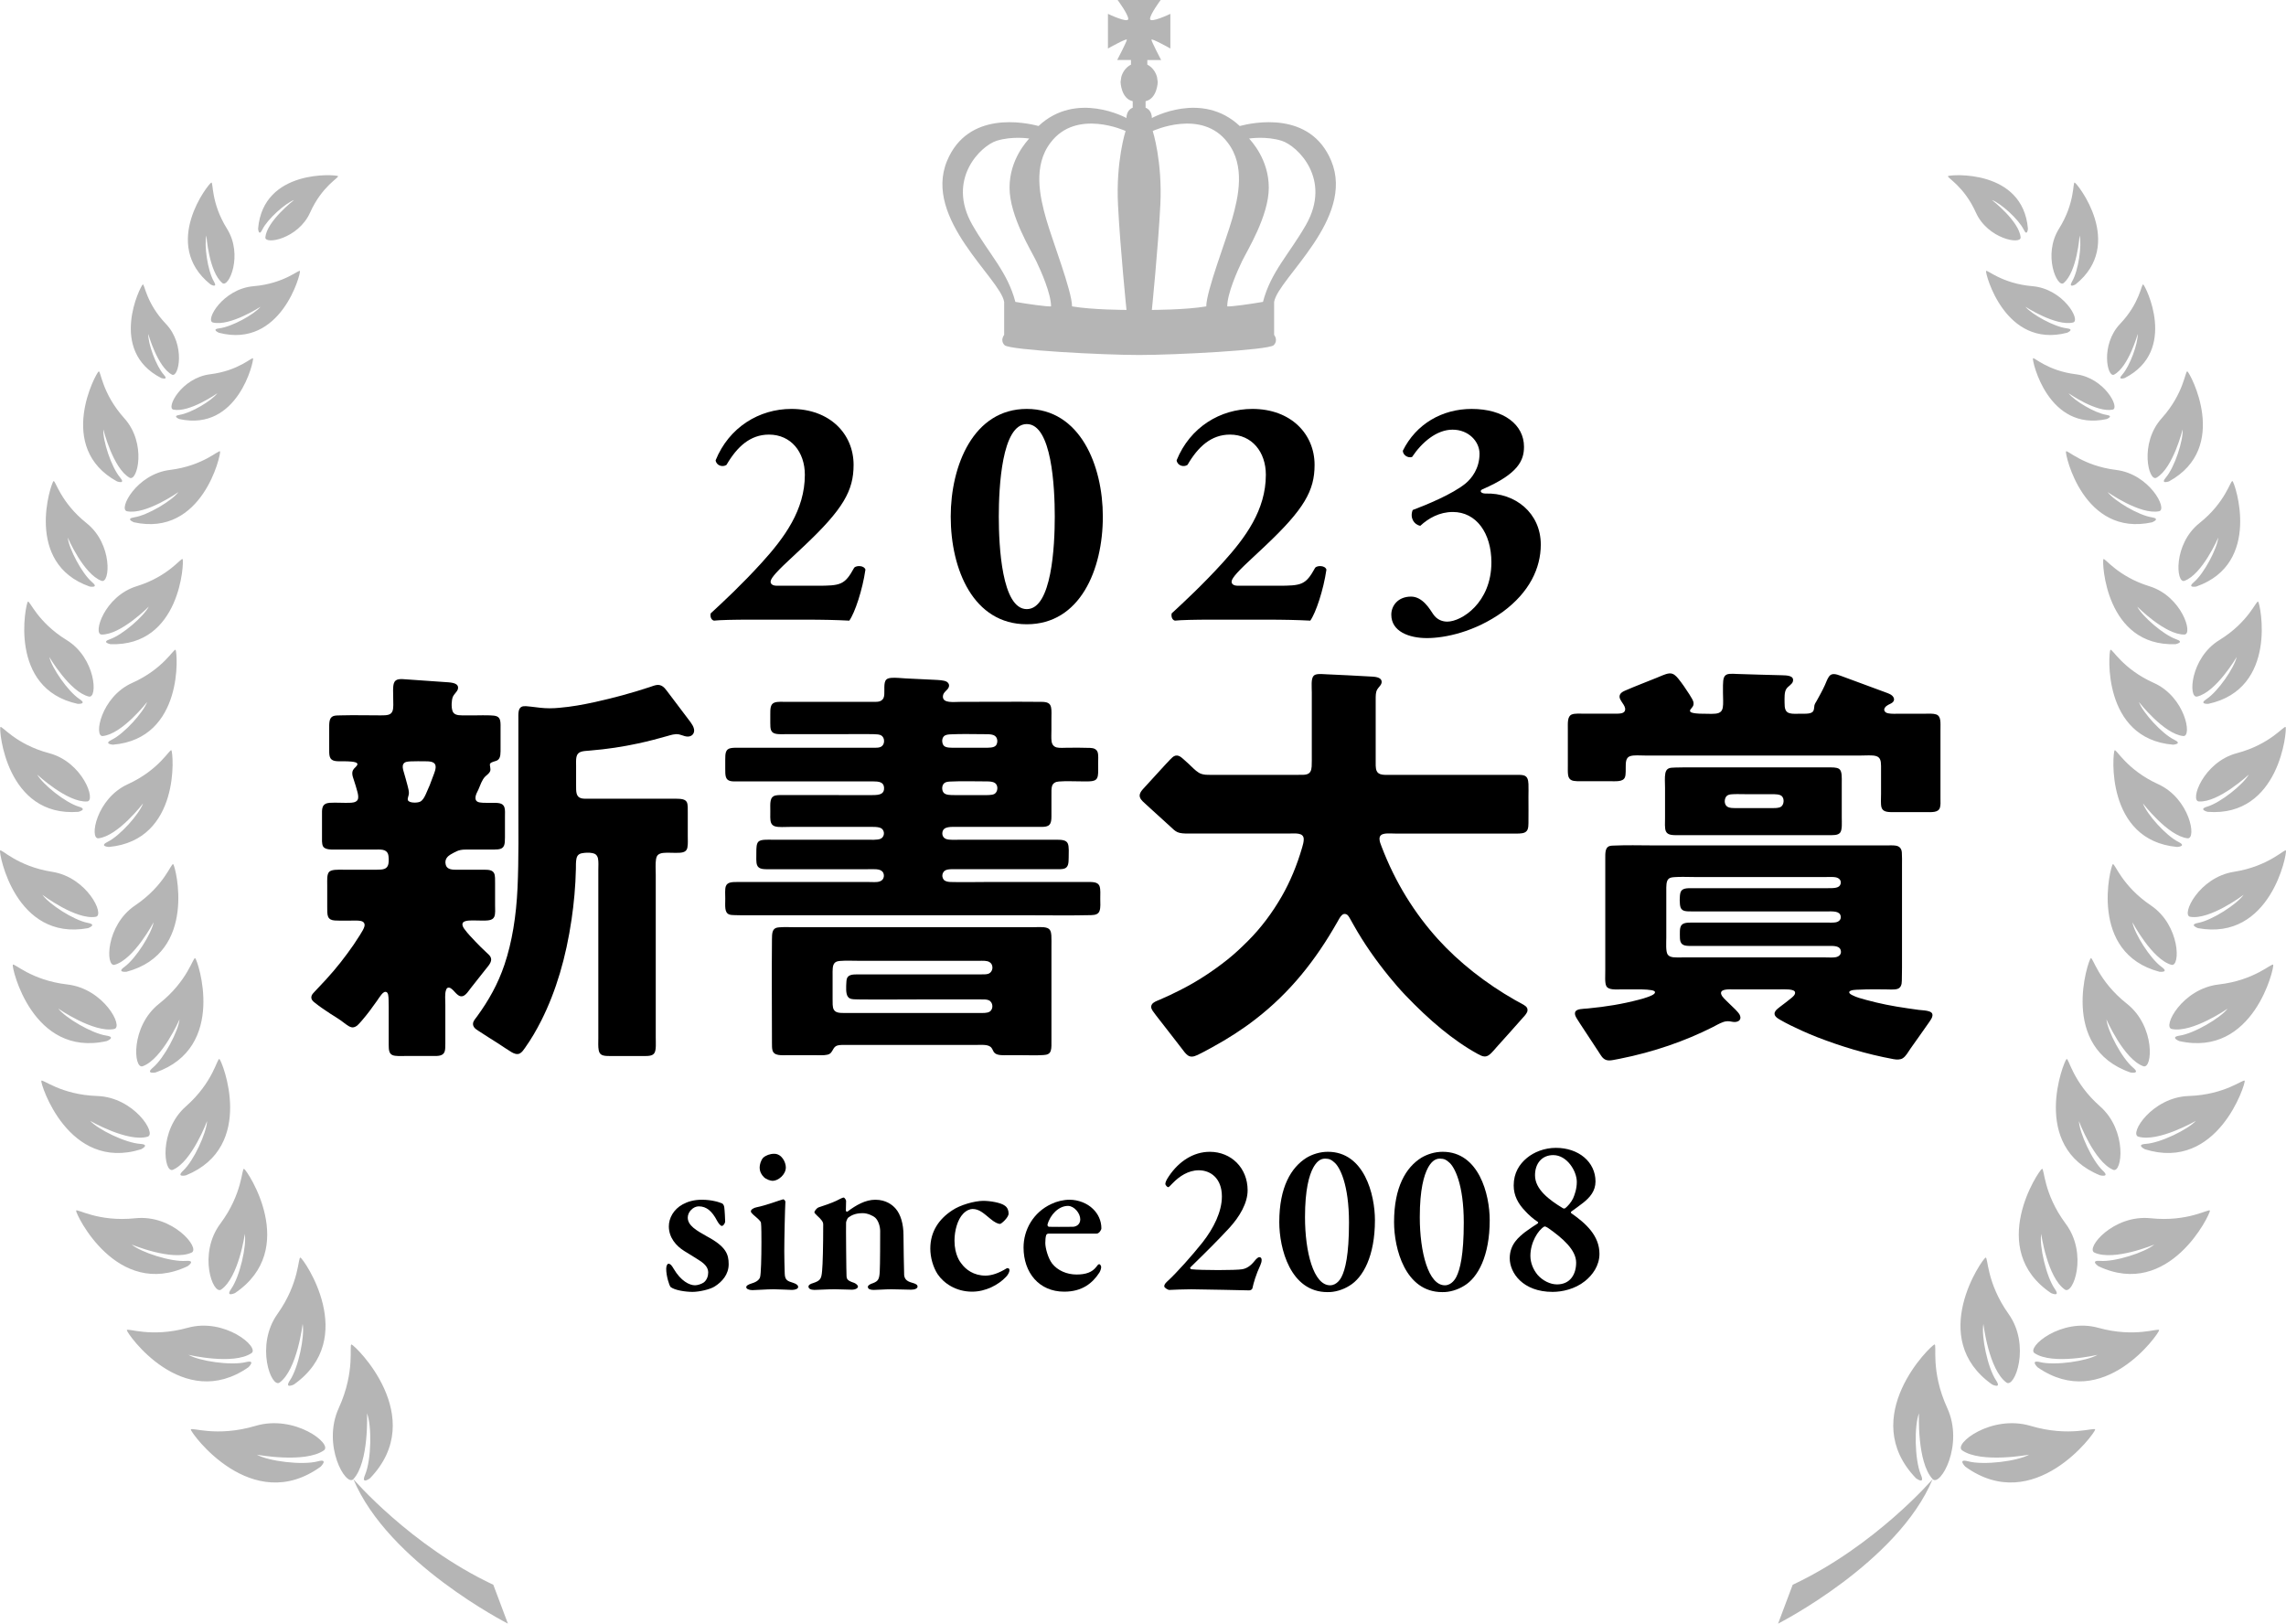
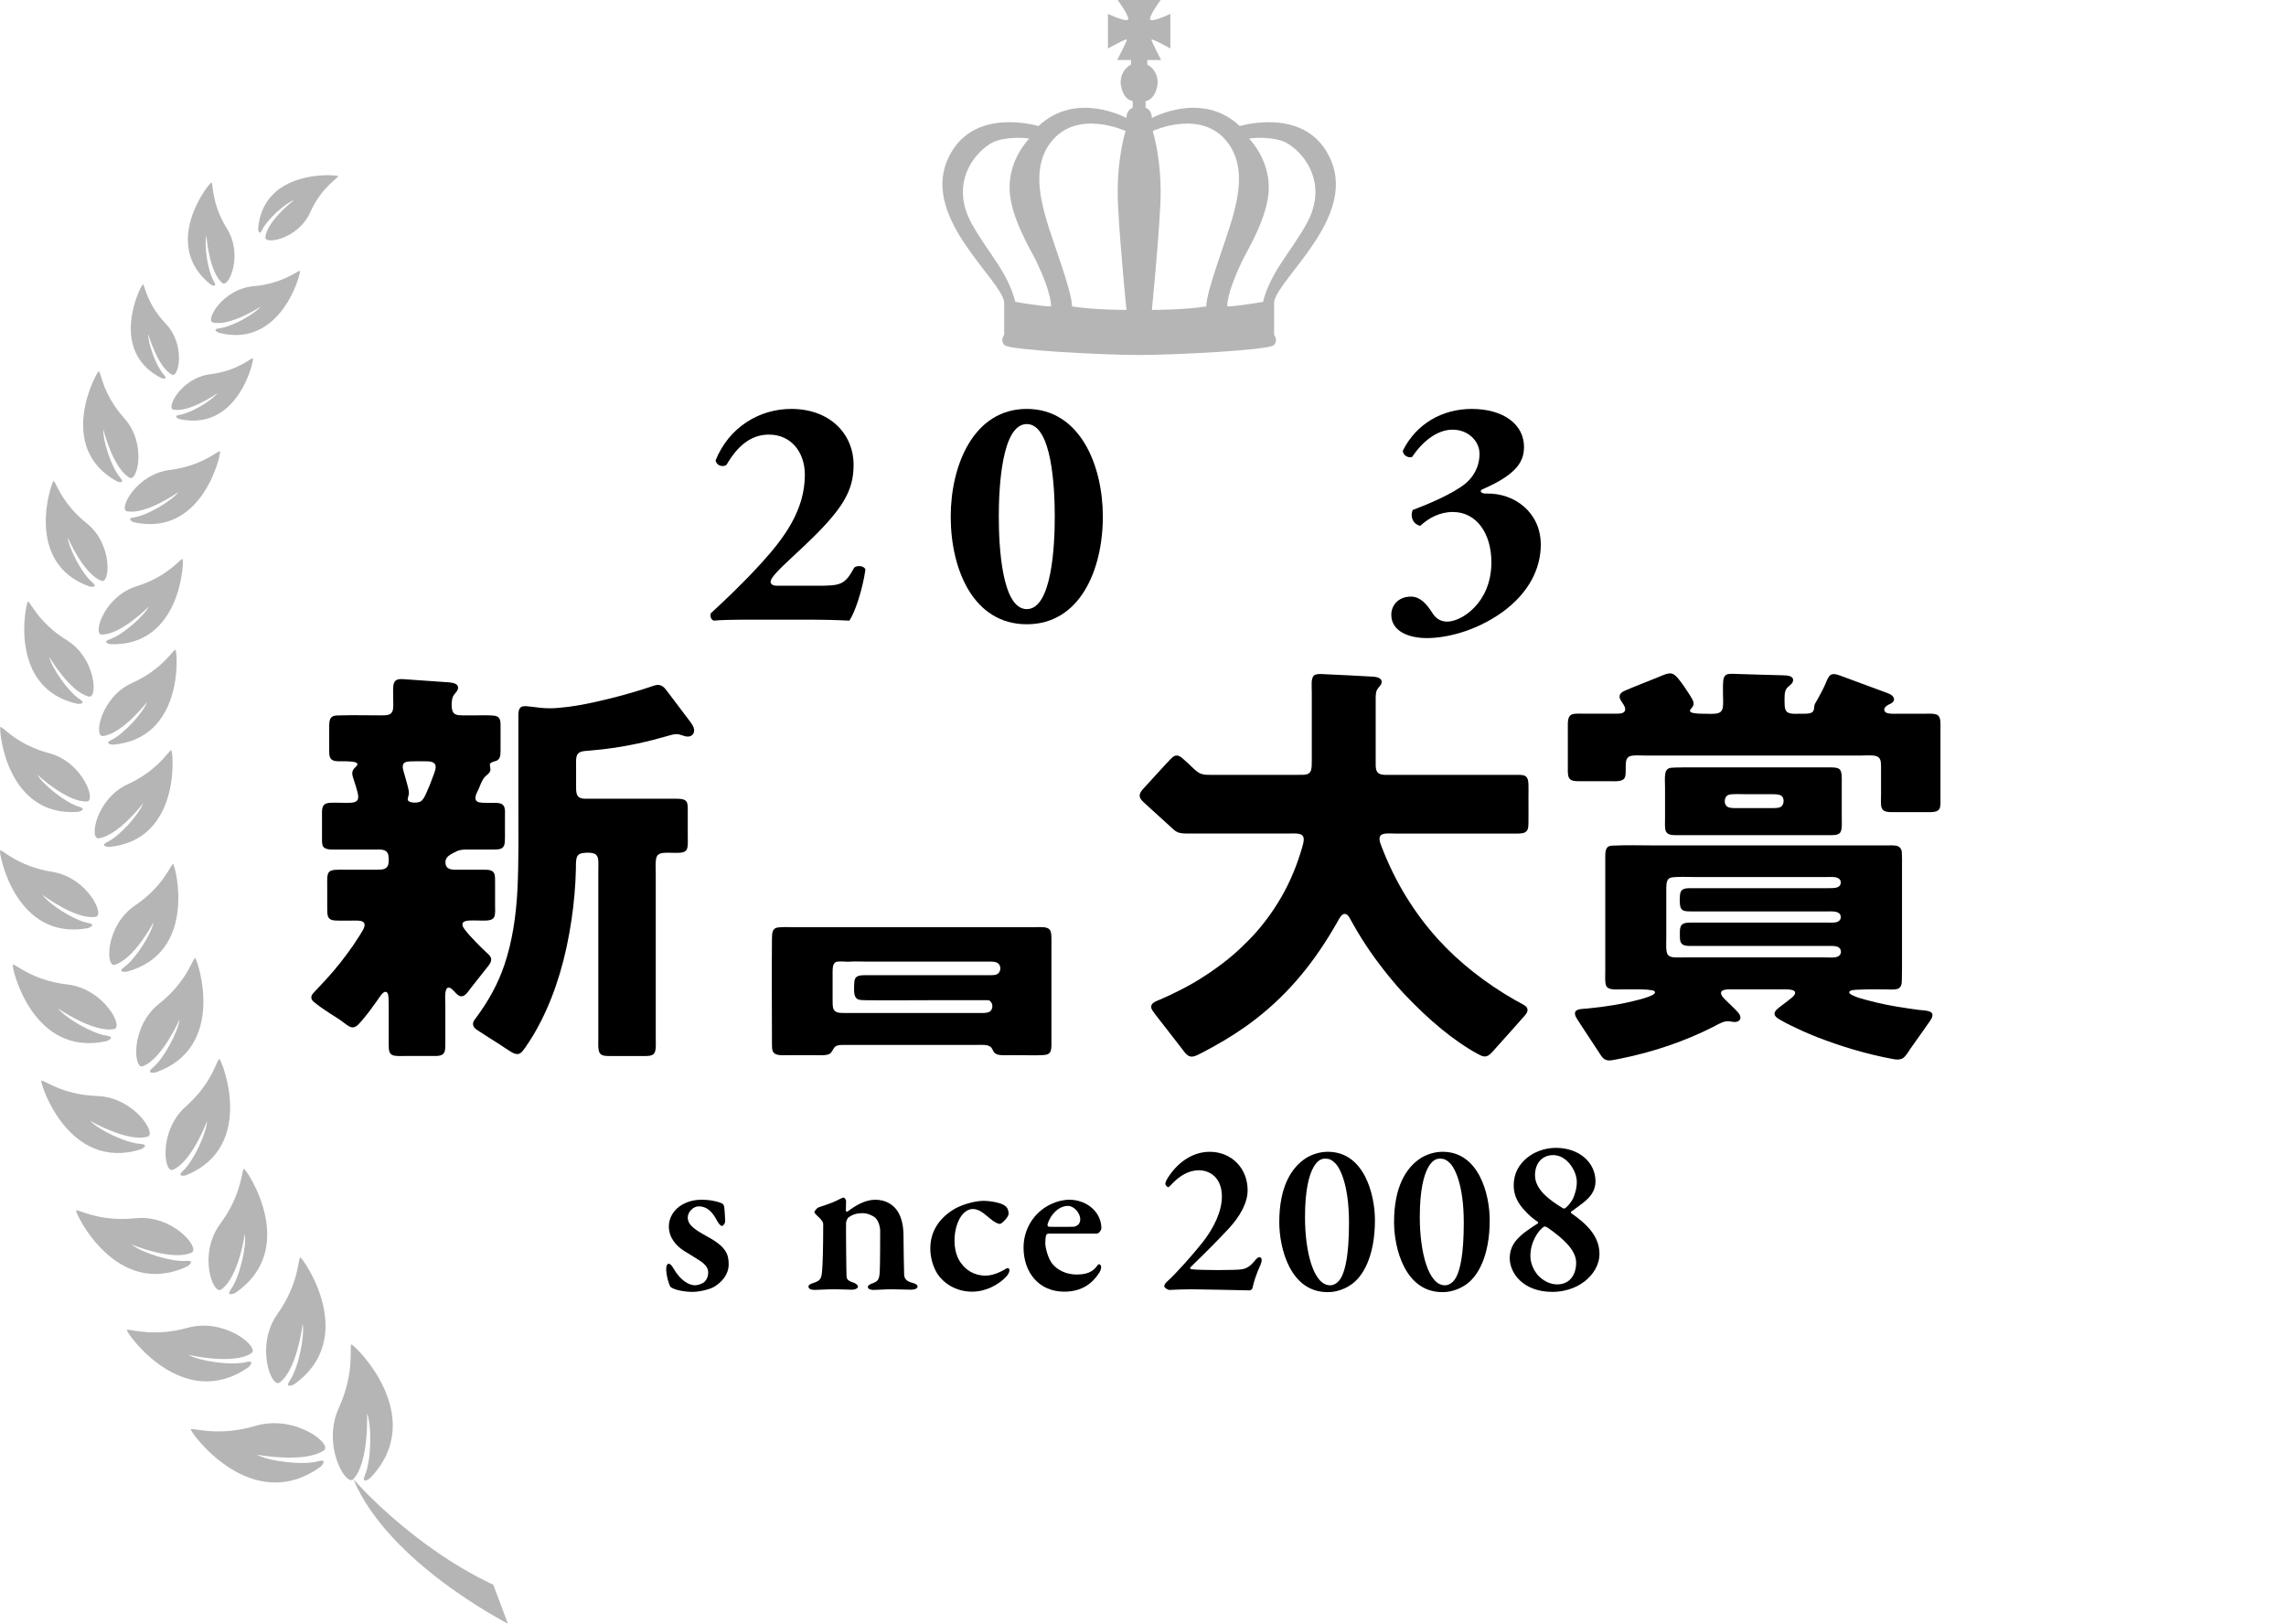
<svg xmlns="http://www.w3.org/2000/svg" version="1.1" id="レイヤー_1" x="0px" y="0px" width="280.423px" height="199.166px" viewBox="0 0 280.423 199.166" style="enable-background:new 0 0 280.423 199.166;" xml:space="preserve">
  <style type="text/css">
	.st0{fill:#B5B5B5;}
</style>
  <g>
    <g>
      <path class="st0" d="M45.022,173.367c0.588,1.505,0.546,5.672-0.233,7.527c-0.551,1.304,0.607,0.435,0.607,0.435    c7.233-7.517-1.858-16.332-2.271-16.401c-0.355-0.063,0.525,3.207-1.561,7.776c-2.099,4.575,0.869,9.711,1.784,8.736    C45.287,179.362,45.022,173.367,45.022,173.367z M36.859,154.269c-0.315-0.128-0.08,3.059-2.823,6.912    c-2.746,3.854-0.761,9.154,0.263,8.412c2.163-1.58,2.828-7.193,2.828-7.193c0.271,1.5-0.506,5.338-1.553,6.912    c-0.745,1.119,0.48,0.52,0.48,0.52C44.076,164.16,37.228,154.401,36.859,154.269z M28.831,158.615    c7.972-5.391,1.468-15.091,1.108-15.234c-0.308-0.122-0.138,3-2.908,6.721c-2.77,3.716-0.914,8.789,0.101,8.083    c2.149-1.5,2.9-6.827,2.9-6.827c0.233,1.474-0.61,5.227-1.67,6.743C27.612,159.177,28.831,158.615,28.831,158.615z     M22.812,144.176c8.662-3.52,4.421-14.052,4.105-14.265c-0.271-0.175-0.732,2.831-4.114,5.81    c-3.376,2.979-2.706,8.243-1.598,7.776c2.343-0.997,4.196-5.974,4.196-5.974c-0.069,1.447-1.617,4.845-2.929,6.075    C21.543,144.467,22.812,144.176,22.812,144.176z M18.759,130.961c-0.973,0.822,0.31,0.599,0.31,0.599    c8.842-3.053,5.179-13.793,4.877-14.021c-0.254-0.191-0.888,2.783-4.418,5.576c-3.536,2.783-3.16,8.084-2.025,7.676    c2.394-0.864,4.519-5.746,4.519-5.746C21.874,126.492,20.14,129.8,18.759,130.961z M15.261,118.61    c-0.999,0.715,0.255,0.593,0.255,0.593c8.767-2.306,6.011-12.955,5.735-13.193c-0.239-0.202-1.061,2.624-4.684,5.062    c-3.62,2.444-3.636,7.585-2.512,7.278c2.382-0.663,4.789-5.222,4.789-5.222C18.595,114.513,16.676,117.582,15.261,118.61z     M13.202,103.27c-1.084,0.541,0.148,0.625,0.148,0.625c8.863-0.816,7.909-11.577,7.678-11.852    c-0.193-0.233-1.447,2.37-5.343,4.151c-3.901,1.775-4.744,6.753-3.61,6.636c2.409-0.265,5.478-4.283,5.478-4.283    C17.092,99.851,14.739,102.506,13.202,103.27z M13.713,90.739c-1.076,0.52,0.141,0.609,0.141,0.609    c8.757-0.731,7.912-11.359,7.686-11.63c-0.188-0.238-1.455,2.322-5.316,4.05c-3.867,1.723-4.744,6.631-3.621,6.52    c2.385-0.233,5.447-4.177,5.447-4.177C17.58,87.389,15.235,89.997,13.713,90.739z M12.462,77.837    c2.346,0.053,5.792-3.43,5.792-3.43c-0.61,1.193-3.199,3.456-4.763,4.002c-1.116,0.376,0.061,0.609,0.061,0.609    c8.611,0.313,9.038-10.125,8.852-10.427c-0.162-0.244-1.683,2.099-5.651,3.324C12.783,73.135,11.352,77.815,12.462,77.837z     M16.48,63.456c-1.161,0.18-0.042,0.615-0.042,0.615c8.418,1.839,10.687-8.37,10.557-8.693c-0.117-0.27-2.03,1.76-6.151,2.269    c-4.122,0.503-6.358,4.85-5.269,5.067c2.3,0.472,6.308-2.348,6.308-2.348C21.071,61.436,18.121,63.201,16.48,63.456z     M21.267,50.246c1.972,0.403,5.397-2.009,5.397-2.009c-0.692,0.917-3.215,2.428-4.62,2.65c-0.991,0.149-0.035,0.52-0.035,0.52    c7.204,1.575,9.144-7.161,9.033-7.442c-0.096-0.228-1.736,1.511-5.264,1.945C22.25,46.345,20.339,50.066,21.267,50.246z     M26.92,40.27c-1.065,0.122-0.058,0.551-0.058,0.551c7.62,1.972,10.042-7.272,9.934-7.569c-0.09-0.255-1.914,1.537-5.688,1.855    c-3.785,0.323-5.974,4.209-4.99,4.453c2.088,0.504,5.836-1.929,5.836-1.929C31.179,38.574,28.431,40.09,26.92,40.27z     M41.46,21.601c-0.23-0.185-9.173-0.917-9.798,6.446c0,0,0.077,1.028,0.514,0.122c0.623-1.278,2.823-3.244,3.901-3.636    c0,0-3.326,2.565-3.525,4.574c-0.093,0.944,4.037,0.212,5.494-3.043C39.499,22.815,41.656,21.765,41.46,21.601z M31.339,174.91    c-4.813,1.431-7.936,0.101-7.927,0.456c0.01,0.424,7.466,10.66,15.923,4.548c0,0,1.028-1.023-0.345-0.657    c-1.94,0.514-6.077-0.026-7.487-0.816c0,0,5.902,1.092,8.229-0.53C40.832,177.131,36.159,173.479,31.339,174.91z M30.469,167.722    c0,0,0.989-0.949-0.315-0.631c-1.836,0.445-5.711-0.127-7.031-0.896c0,0,5.502,1.288,7.723-0.207    c1.049-0.7-3.26-4.378-7.819-3.111c-4.556,1.267-7.466-0.042-7.466,0.297C15.566,163.571,22.412,173.325,30.469,167.722z     M23.003,155.329c0,0,1.105-0.753-0.204-0.657c-1.848,0.138-5.5-1.05-6.653-2.009c0,0,4.967,2.078,7.353,0.991    c1.126-0.514-2.288-4.696-6.899-4.214c-4.615,0.488-7.212-1.251-7.265-0.928C9.271,148.894,14.302,159.437,23.003,155.329z     M17.302,140.98c0,0,1.169-0.578-0.104-0.663c-1.799-0.117-5.155-1.755-6.13-2.82c0,0,4.601,2.656,7.045,1.935    c1.153-0.345-1.683-4.835-6.181-4.988c-4.506-0.148-6.772-2.168-6.865-1.86C4.951,132.943,8.381,143.768,17.302,140.98z     M13.093,127.706c0,0,1.209-0.482-0.058-0.673c-1.778-0.265-4.994-2.163-5.884-3.308c0,0,4.373,3.026,6.864,2.497    c1.177-0.244-1.28-4.946-5.754-5.46c-4.479-0.514-6.578-2.714-6.692-2.412C1.426,118.695,3.968,129.758,13.093,127.706z     M10.79,113.855c0,0,1.19-0.424-0.021-0.647c-1.72-0.323-4.755-2.295-5.566-3.445c0,0,4.111,3.111,6.546,2.698    c1.153-0.191-1.047-4.845-5.356-5.518c-4.312-0.679-6.263-2.889-6.385-2.608C-0.145,104.674,1.877,115.488,10.79,113.855z     M9.61,99.586c0,0,1.203-0.297,0.04-0.641c-1.638-0.493-4.407-2.719-5.083-3.928c0,0,3.697,3.451,6.12,3.297    c1.137-0.069-0.53-4.835-4.673-5.926c-4.143-1.097-5.817-3.461-5.971-3.196C-0.135,89.503,0.739,100.27,9.61,99.586z     M9.526,86.339c0,0,1.222,0.069,0.223-0.588c-1.413-0.933-3.397-3.822-3.697-5.158c0,0,2.523,4.315,4.855,4.851    c1.103,0.26,0.87-4.723-2.74-6.934c-3.607-2.216-4.53-4.914-4.75-4.707C3.159,74.041,0.946,84.479,9.526,86.339z M11.01,71.953    c0,0,1.179,0.207,0.284-0.546c-1.264-1.076-2.852-4.129-2.982-5.46c0,0,1.938,4.501,4.143,5.301    c1.047,0.382,1.407-4.495-1.836-7.076c-3.244-2.582-3.817-5.322-4.058-5.152C6.281,59.226,2.876,69.117,11.01,71.953z     M14.347,59.051c0,0,1.129,0.403,0.376-0.493c-1.076-1.267-2.128-4.543-2.046-5.878c0,0,1.177,4.76,3.215,5.921    c0.965,0.546,2.136-4.204-0.639-7.289c-2.775-3.085-2.884-5.884-3.148-5.751C11.795,45.719,6.796,54.905,14.347,59.051z     M19.775,46.371c0,0,0.976,0.323,0.308-0.418c-0.946-1.066-1.938-3.838-1.895-4.983c0,0,1.126,4.044,2.902,4.983    c0.837,0.445,1.714-3.647-0.737-6.223c-2.455-2.566-2.616-4.957-2.839-4.834C17.252,35.038,13.213,43.021,19.775,46.371z     M25.818,34.884c0,0,0.954,0.541,0.408-0.381c-0.761-1.315-1.201-4.426-0.909-5.614c0,0,0.305,4.458,1.959,5.831    c0.779,0.641,2.586-3.44,0.572-6.658c-2.006-3.218-1.665-5.751-1.927-5.667C25.619,22.48,19.674,29.955,25.818,34.884z     M60.514,194.4c-10.132-4.765-17.167-12.96-17.167-12.96c4.286,10.283,18.957,17.725,18.957,17.725L60.514,194.4z" />
-       <path class="st0" d="M237.078,181.441c0.916,0.975,3.885-4.161,1.785-8.736c-2.094-4.569-1.207-7.84-1.562-7.776    c-0.414,0.069-9.504,8.884-2.27,16.401c0,0,1.156,0.869,0.6-0.435c-0.774-1.855-0.816-6.021-0.229-7.527    C235.402,173.367,235.132,179.362,237.078,181.441z M244.371,169.832c0,0,1.219,0.599,0.477-0.52    c-1.043-1.574-1.816-5.412-1.547-6.912c0,0,0.658,5.613,2.826,7.193c1.021,0.742,3.004-4.559,0.264-8.413    c-2.746-3.854-2.506-7.04-2.824-6.912C243.195,154.401,236.345,164.16,244.371,169.832z M252.058,158.101    c-1.057-1.516-1.904-5.269-1.666-6.743c0,0,0.748,5.327,2.9,6.827c1.012,0.705,2.873-4.368,0.1-8.083    c-2.766-3.721-2.596-6.843-2.904-6.721c-0.365,0.143-6.869,9.843,1.104,15.234C251.591,158.615,252.81,159.177,252.058,158.101z     M257.951,143.598c-1.309-1.23-2.861-4.628-2.93-6.075c0,0,1.855,4.978,4.197,5.974c1.107,0.466,1.775-4.797-1.596-7.776    c-3.387-2.979-3.848-5.985-4.119-5.81c-0.312,0.212-4.553,10.745,4.109,14.264C257.613,144.176,258.879,144.467,257.951,143.598z     M258.396,125.045c0,0,2.121,4.882,4.527,5.746c1.135,0.408,1.512-4.893-2.029-7.676c-3.531-2.793-4.162-5.767-4.422-5.576    c-0.297,0.228-3.953,10.967,4.877,14.021c0,0,1.283,0.223,0.309-0.599C260.279,129.8,258.544,126.493,258.396,125.045z     M261.584,113.129c0,0,2.406,4.559,4.781,5.221c1.123,0.307,1.107-4.835-2.508-7.278c-3.621-2.438-4.441-5.264-4.682-5.062    c-0.279,0.239-3.031,10.888,5.73,13.194c0,0,1.252,0.122,0.256-0.594C263.746,117.582,261.826,114.513,261.584,113.129z     M262.871,98.547c0,0,3.068,4.018,5.477,4.283c1.139,0.117,0.291-4.861-3.605-6.636c-3.9-1.781-5.152-4.384-5.348-4.151    c-0.234,0.276-1.184,11.037,7.676,11.852c0,0,1.24-0.084,0.148-0.625C265.685,102.506,263.332,99.851,262.871,98.547z     M262.379,86.111c0,0,3.062,3.943,5.443,4.177c1.119,0.111,0.244-4.797-3.621-6.52c-3.863-1.728-5.125-4.288-5.322-4.05    c-0.223,0.271-1.064,10.898,7.691,11.63c0,0,1.221-0.09,0.139-0.609C265.187,89.997,262.843,87.389,262.379,86.111z     M263.672,71.916c-3.965-1.224-5.498-3.567-5.65-3.323c-0.186,0.302,0.238,10.739,8.846,10.426c0,0,1.178-0.233,0.07-0.609    c-1.564-0.546-4.156-2.81-4.766-4.002c0,0,3.439,3.482,5.789,3.429C269.068,77.815,267.636,73.135,263.672,71.916z     M258.544,60.365c0,0,4.004,2.82,6.309,2.348c1.086-0.217-1.15-4.564-5.273-5.067c-4.113-0.509-6.033-2.539-6.15-2.269    c-0.131,0.323,2.137,10.532,10.561,8.693c0,0,1.113-0.434-0.043-0.615C262.304,63.201,259.357,61.436,258.544,60.365z     M254.644,45.91c-3.525-0.435-5.162-2.173-5.264-1.945c-0.111,0.281,1.834,9.017,9.037,7.442c0,0,0.955-0.371-0.041-0.519    c-1.406-0.223-3.928-1.733-4.623-2.65c0,0,3.436,2.412,5.406,2.009C260.084,50.066,258.169,46.345,254.644,45.91z M248.462,37.63    c0,0,3.76,2.433,5.842,1.929c0.986-0.244-1.203-4.129-4.982-4.453c-3.779-0.318-5.604-2.109-5.693-1.855    c-0.105,0.297,2.312,9.541,9.934,7.569c0,0,1.008-0.429-0.062-0.551C251.994,40.09,249.242,38.574,248.462,37.63z M242.378,26.064    c1.457,3.254,5.586,3.986,5.49,3.043c-0.195-2.009-3.523-4.574-3.523-4.574c1.08,0.392,3.275,2.358,3.906,3.636    c0.434,0.906,0.514-0.122,0.514-0.122c-0.631-7.363-9.572-6.631-9.801-6.446C238.769,21.765,240.919,22.815,242.378,26.064z     M240.693,177.91c2.326,1.622,8.226,0.53,8.226,0.53c-1.41,0.79-5.545,1.33-7.49,0.816c-1.367-0.366-0.344,0.657-0.344,0.657    c8.459,6.112,15.912-4.124,15.928-4.548c0.006-0.355-3.111,0.975-7.924-0.456C244.265,173.479,239.59,177.131,240.693,177.91z     M264.859,163.174c0.006-0.339-2.91,0.97-7.469-0.297c-4.555-1.267-8.857,2.412-7.814,3.111c2.227,1.495,7.725,0.207,7.725,0.207    c-1.315,0.769-5.19,1.341-7.029,0.896c-1.299-0.318-0.324,0.63-0.324,0.63C258.015,173.325,264.853,163.571,264.859,163.174z     M271.091,148.512c-0.053-0.323-2.654,1.416-7.266,0.928c-4.607-0.482-8.025,3.7-6.902,4.214c2.391,1.087,7.352-0.991,7.352-0.991    c-1.15,0.959-4.803,2.146-6.652,2.009c-1.309-0.095-0.201,0.657-0.201,0.657C266.125,159.437,271.15,148.894,271.091,148.512z     M275.359,132.583c-0.096-0.308-2.363,1.712-6.869,1.86c-4.5,0.154-7.332,4.643-6.182,4.988c2.449,0.721,7.051-1.935,7.051-1.935    c-0.98,1.065-4.336,2.703-6.133,2.82c-1.271,0.085-0.105,0.663-0.105,0.663C272.047,143.768,275.466,132.943,275.359,132.583z     M278.857,118.351c-0.127-0.302-2.215,1.897-6.693,2.412c-4.48,0.514-6.934,5.216-5.758,5.46c2.492,0.53,6.859-2.497,6.859-2.497    c-0.885,1.145-4.098,3.042-5.879,3.308c-1.262,0.191-0.057,0.673-0.057,0.673C276.457,129.758,278.996,118.695,278.857,118.351z     M280.416,104.335c-0.121-0.281-2.072,1.93-6.381,2.608c-4.314,0.673-6.51,5.327-5.365,5.518c2.44,0.413,6.553-2.698,6.553-2.698    c-0.816,1.15-3.85,3.122-5.572,3.445c-1.203,0.223-0.021,0.647-0.021,0.647C278.55,115.488,280.564,104.674,280.416,104.335z     M280.379,89.191c-0.152-0.265-1.828,2.099-5.973,3.196c-4.141,1.092-5.811,5.857-4.67,5.926c2.422,0.154,6.121-3.297,6.121-3.297    c-0.678,1.208-3.445,3.435-5.088,3.928c-1.16,0.345,0.043,0.642,0.043,0.642C279.685,100.27,280.554,89.503,280.379,89.191z     M277.007,73.803c-0.223-0.207-1.139,2.491-4.748,4.707c-3.615,2.21-3.844,7.193-2.742,6.934c2.334-0.536,4.855-4.85,4.855-4.85    c-0.301,1.335-2.283,4.225-3.699,5.157c-0.996,0.658,0.223,0.588,0.223,0.588C279.484,84.479,277.263,74.041,277.007,73.803z     M273.865,59.019c-0.244-0.17-0.811,2.571-4.061,5.152c-3.244,2.582-2.879,7.458-1.834,7.076c2.199-0.8,4.145-5.301,4.145-5.301    c-0.137,1.331-1.723,4.384-2.988,5.46c-0.891,0.753,0.285,0.546,0.285,0.546C277.548,69.117,274.14,59.226,273.865,59.019z     M268.326,45.56c-0.272-0.132-0.383,2.667-3.154,5.751c-2.777,3.085-1.605,7.834-0.641,7.289c2.039-1.161,3.211-5.921,3.211-5.921    c0.09,1.336-0.969,4.612-2.041,5.878c-0.758,0.896,0.371,0.493,0.371,0.493C273.627,54.905,268.632,45.719,268.326,45.56z     M262.908,34.895c-0.223-0.122-0.387,2.269-2.836,4.834c-2.449,2.576-1.574,6.668-0.736,6.223    c1.775-0.939,2.898-4.983,2.898-4.983c0.043,1.145-0.947,3.917-1.893,4.983c-0.678,0.742,0.303,0.418,0.303,0.418    C267.207,43.021,263.173,35.038,262.908,34.895z M254.502,22.396c-0.26-0.085,0.084,2.449-1.93,5.667    c-2.01,3.217-0.207,7.299,0.572,6.658c1.654-1.373,1.961-5.831,1.961-5.831c0.291,1.188-0.143,4.299-0.912,5.614    c-0.541,0.922,0.414,0.381,0.414,0.381C260.75,29.955,254.808,22.48,254.502,22.396z M218.117,199.166    c0,0,14.672-7.442,18.961-17.725c0,0-7.035,8.195-17.17,12.96L218.117,199.166z" />
      <path class="st0" d="M156.298,37.031c0.473-2.878,9.963-10.183,7.006-17.296c-2.568-6.186-9.582-4.712-11.225-4.278    c-4.648-4.373-10.781-0.978-10.781-0.978c0-1.039-0.77-1.264-0.77-1.264v-0.8c1.441-0.329,1.49-2.359,1.49-2.359l-0.086-0.594    c-0.283-1.132-1.19-1.532-1.19-1.532V7.363h1.692c0,0-1.188-2.269-1.188-2.491c0-0.228,2.322,1.079,2.322,1.079V1.699    c0,0-2.494,1.193-2.494,0.621c0-0.565,1.303-2.319,1.303-2.319h-5.279c0,0,1.305,1.754,1.305,2.319    c0,0.572-2.492-0.621-2.492-0.621V5.95c0,0,2.322-1.307,2.322-1.079c0,0.223-1.188,2.491-1.188,2.491h1.691V7.93    c0,0-0.907,0.4-1.193,1.532l-0.082,0.594c0,0,0.045,2.03,1.487,2.359v0.8c0,0-0.764,0.225-0.764,1.264    c0,0-6.133-3.395-10.787,0.978c-1.644-0.435-8.654-1.908-11.222,4.278c-2.959,7.114,6.532,14.418,7.005,17.296v4.05    c0,0-0.546,0.663,0.057,1.264c0.6,0.602,12.068,1.201,16.5,1.201c4.434,0,15.902-0.599,16.504-1.201    c0.602-0.602,0.055-1.264,0.055-1.264V37.031z M124.554,37.031c-0.967-3.684-3.191-5.807-5.274-9.446    c-3.212-5.625,1.056-9.714,2.973-10.316c1.919-0.604,3.997-0.276,3.997-0.276c-0.216,0.276-2.409,2.518-2.409,6.024    c0,3.501,2.684,7.773,3.288,9.035c0.601,1.256,1.804,3.994,1.804,5.529C128.496,37.636,126.14,37.307,124.554,37.031z     M131.507,37.583c0-1.863-2.412-8.052-3.178-10.734c-0.765-2.68-1.641-6.518,0.549-9.359c3.175-4.217,9.197-1.423,9.197-1.423    s-1.204,3.718-0.928,9.085c0.273,5.367,1.039,12.865,1.039,12.865S134.022,38.017,131.507,37.583z M141.298,38.017    c0,0,0.762-7.498,1.039-12.865c0.271-5.367-0.932-9.085-0.932-9.085s6.025-2.794,9.195,1.423c2.191,2.841,1.314,6.679,0.551,9.359    c-0.766,2.682-3.178,8.871-3.178,10.734C145.457,38.017,141.298,38.017,141.298,38.017z M154.929,37.031    c-1.588,0.275-3.945,0.604-4.383,0.551c0-1.535,1.205-4.272,1.809-5.529c0.6-1.262,3.287-5.534,3.287-9.035    c0-3.506-2.193-5.749-2.412-6.024c0,0,2.082-0.329,3.996,0.276c1.916,0.602,6.185,4.691,2.975,10.316    C158.117,31.224,155.896,33.347,154.929,37.031z" />
      <g>
        <path d="M49.479,93.726c-0.143,0.244-0.06,0.595,0.029,0.897c0.168,0.585,0.328,1.12,0.486,1.742     c0.08,0.325,0.174,0.644,0.168,0.941c-0.005,0.292-0.203,0.616-0.127,0.837c0.122,0.379,1.146,0.368,1.498,0.2     c0.319-0.151,0.527-0.541,0.697-0.913c0.353-0.757,0.639-1.466,0.928-2.293c0.103-0.292,0.389-0.897,0.244-1.308     c-0.155-0.423-0.744-0.444-1.284-0.444c-0.6,0-1.123-0.016-1.715,0.01C49.989,93.418,49.643,93.434,49.479,93.726 M60.106,93.694     c-0.052,0.275,0.133,0.616,0.016,0.913c-0.1,0.26-0.375,0.427-0.595,0.644c-0.405,0.394-0.605,1.059-0.854,1.627     c-0.122,0.27-0.312,0.572-0.343,0.892c-0.06,0.585,0.349,0.676,0.897,0.703c0.377,0.017,0.717,0.01,1.055,0.01     c0.749,0,1.402-0.042,1.594,0.547c0.104,0.302,0.067,0.734,0.067,1.184v2.508c0,0.866-0.046,1.38-0.84,1.466     c-0.306,0.032-0.676,0.026-1.039,0.026c-0.676,0-1.446,0-2.125,0c-0.832,0-1.354-0.047-1.916,0.206     c-0.223,0.098-0.468,0.239-0.698,0.369c-0.398,0.221-0.83,0.611-0.643,1.297c0.122,0.459,0.554,0.6,1.154,0.6h3.504     c0.616,0,1.082,0.032,1.281,0.455c0.13,0.291,0.11,0.778,0.11,1.222v2.67c0,0.504,0.06,1.071-0.1,1.427     c-0.216,0.493-0.876,0.465-1.577,0.465c-0.705,0-1.524-0.075-1.981,0.076c-0.224,0.07-0.319,0.184-0.34,0.314     c-0.044,0.244,0.127,0.514,0.26,0.681c0.4,0.546,0.852,1.001,1.308,1.487c0.454,0.476,0.914,0.94,1.412,1.395     c0.23,0.211,0.52,0.432,0.538,0.816c0.01,0.248-0.146,0.513-0.287,0.708c-0.146,0.211-0.322,0.406-0.438,0.557     c-0.594,0.753-1.151,1.45-1.748,2.212c-0.27,0.34-0.587,0.871-0.974,1.011c-0.39,0.14-0.684-0.156-0.884-0.356     c-0.106-0.109-0.21-0.233-0.327-0.346c-0.128-0.119-0.403-0.416-0.671-0.309c-0.135,0.054-0.17,0.179-0.211,0.286     c-0.164,0.46-0.083,1.174-0.083,1.806v4.747c0,0.314,0,0.633-0.057,0.887c-0.119,0.509-0.535,0.639-1.17,0.639     c-1.255,0.005-2.388,0-3.623,0c-0.525,0-1.3,0.06-1.668-0.124c-0.391-0.2-0.427-0.638-0.427-1.271v-4.623     c0-0.281,0-0.605-0.016-0.909c-0.016-0.346-0.01-0.908-0.354-0.94c-0.263-0.022-0.473,0.276-0.614,0.454     c-0.181,0.233-0.322,0.455-0.441,0.628c-0.611,0.869-1.168,1.628-1.854,2.426c-0.143,0.163-0.322,0.374-0.512,0.553     c-0.206,0.193-0.46,0.341-0.757,0.286c-0.241-0.043-0.492-0.216-0.7-0.368c-0.217-0.162-0.428-0.329-0.612-0.459     c-0.435-0.304-0.864-0.563-1.3-0.839c-0.608-0.39-1.268-0.843-1.882-1.329c-0.24-0.189-0.562-0.444-0.414-0.883     c0.065-0.188,0.26-0.372,0.414-0.541c0.46-0.497,0.936-0.994,1.385-1.48c1.233-1.341,2.322-2.742,3.366-4.249     c0.232-0.346,0.492-0.736,0.754-1.157c0.107-0.168,0.237-0.379,0.356-0.595c0.143-0.271,0.325-0.629,0.156-0.899     c-0.162-0.271-0.611-0.292-1.014-0.292c-0.881,0-1.734,0.033-2.565-0.01c-0.416-0.021-0.694-0.162-0.827-0.455     c-0.127-0.286-0.112-0.783-0.112-1.243v-2.677c0-0.562-0.046-1.194,0.186-1.529c0.257-0.374,1.112-0.325,1.752-0.325h4.164     c0.759,0,1.253-0.06,1.398-0.687c0.07-0.303,0.07-0.979-0.057-1.281c-0.098-0.239-0.317-0.416-0.645-0.471     c-0.299-0.054-0.702-0.033-1.081-0.033c-1.276,0-3.161,0-4.419,0c-0.709,0-1.549,0.07-1.812-0.395     c-0.168-0.302-0.127-0.864-0.127-1.368v-2.368c0-0.438-0.024-0.8,0.086-1.087c0.12-0.319,0.403-0.476,0.826-0.514     c0.827-0.058,1.808,0.039,2.668-0.01c0.441-0.027,0.762-0.172,0.84-0.486c0.062-0.243-0.008-0.59-0.073-0.838     c-0.132-0.52-0.271-0.941-0.427-1.427c-0.086-0.265-0.179-0.514-0.197-0.725c-0.049-0.465,0.163-0.681,0.397-0.897     c0.108-0.103,0.238-0.265,0.227-0.373c-0.021-0.206-0.427-0.271-0.738-0.302c-0.362-0.033-0.629-0.038-0.986-0.038     c-0.792,0-1.476,0.065-1.666-0.557c-0.089-0.281-0.073-0.676-0.073-1.081V89.46c0-0.73-0.04-1.422,0.514-1.622     c0.222-0.081,0.567-0.081,0.911-0.086c1.633-0.044,3.269,0,4.915,0c0.738,0,1.243-0.023,1.43-0.541     c0.144-0.4,0.081-1.011,0.081-1.596c0-0.616-0.062-1.336,0.078-1.784c0.195-0.644,0.86-0.541,1.647-0.487     c1.454,0.098,2.966,0.2,4.498,0.314c0.679,0.054,1.668,0.039,1.733,0.644c0.033,0.258-0.127,0.465-0.271,0.643     c-0.14,0.174-0.289,0.351-0.37,0.536c-0.166,0.4-0.206,1.265-0.041,1.73c0.154,0.438,0.572,0.541,1.181,0.541H58.4     c0.521,0,1.149-0.028,1.706,0c0.697,0.032,1.136,0.07,1.258,0.681c0.058,0.302,0.039,0.697,0.039,1.059v2.196     c0,0.67,0.041,1.281-0.354,1.552C60.774,93.423,60.3,93.412,60.106,93.694" />
        <path d="M80.667,84.015c0.312-0.016,0.619,0.13,0.853,0.384c0.203,0.221,0.387,0.481,0.543,0.687     c0.733,0.956,1.412,1.866,2.124,2.812c0.163,0.21,0.351,0.448,0.527,0.697c0.176,0.249,0.351,0.519,0.413,0.81     c0.09,0.411-0.092,0.769-0.458,0.898c-0.478,0.168-0.931-0.124-1.37-0.216c-0.52-0.102-1.045,0.093-1.435,0.2     c-1.144,0.325-2.322,0.639-3.612,0.915c-1.862,0.4-3.773,0.697-5.914,0.871c-0.835,0.07-1.471,0.058-1.625,0.783     c-0.07,0.335-0.044,0.714-0.044,1.114v2.293c0,0.864-0.032,1.498,0.668,1.67c0.238,0.055,0.551,0.044,0.86,0.044h8.935     c0.533,0,1.193-0.011,1.781,0c0.62,0.011,1.149,0.032,1.346,0.438c0.135,0.292,0.109,0.833,0.109,1.298v2.827     c0,0.477,0.034,0.946-0.036,1.352c-0.016,0.065-0.016,0.109-0.032,0.174c-0.173,0.557-0.77,0.551-1.457,0.551     c-0.632,0-1.449-0.081-1.893,0.104c-0.302,0.124-0.408,0.307-0.473,0.653c-0.099,0.585-0.037,1.287-0.037,1.952     c0,4.65,0,9.381,0,13.977c0,1.882,0,4.001,0,5.986c0,0.632,0.068,1.47-0.148,1.854c-0.246,0.449-0.878,0.395-1.595,0.395h-3.99     c-0.733,0-1.16-0.092-1.268-0.725c-0.081-0.437-0.045-0.946-0.045-1.438c0-6.92,0-13.706,0-20.649     c0-0.481,0.045-1.004-0.041-1.422c-0.089-0.383-0.303-0.583-0.668-0.653c-0.427-0.087-0.936-0.054-1.284,0.011     c-0.403,0.075-0.606,0.281-0.687,0.66c-0.083,0.394-0.065,0.864-0.07,1.264c-0.044,2.131-0.247,4.273-0.527,6.176     c-0.689,4.703-1.9,8.807-3.704,12.402c-0.611,1.211-1.243,2.293-2,3.363c-0.157,0.227-0.379,0.562-0.654,0.702     c-0.341,0.174-0.746-0.005-1.024-0.172c-0.501-0.298-1.084-0.709-1.63-1.061c-0.828-0.53-1.611-1.006-2.444-1.562     c-0.254-0.167-0.707-0.427-0.631-0.946c0.044-0.265,0.306-0.551,0.527-0.855c1.352-1.864,2.52-3.892,3.331-6.314     c0.919-2.725,1.439-5.916,1.598-9.418c0.159-3.509,0.102-7.229,0.102-10.938v-9.651c0-0.73-0.061-1.422,0.428-1.627     c0.265-0.114,0.757-0.039,1.124,0c0.8,0.091,1.444,0.2,2.279,0.2c0.416,0,0.816-0.022,1.188-0.06     c1.492-0.124,2.954-0.395,4.26-0.681c2.363-0.52,4.617-1.125,6.818-1.855C80.007,84.178,80.352,84.037,80.667,84.015" />
-         <path d="M115.877,96.034c-0.38,0.265-0.37,0.919-0.114,1.211c0.252,0.287,0.8,0.287,1.372,0.287h3.325     c0.527,0,1.2,0.038,1.525-0.141c0.302-0.172,0.461-0.653,0.292-1.059c-0.194-0.488-0.852-0.481-1.505-0.481     c-1.376,0-2.766-0.049-4.078,0.016C116.404,95.878,116.098,95.883,115.877,96.034 M115.762,90.346     c-0.284,0.319-0.199,0.892,0.017,1.126c0.268,0.281,0.871,0.253,1.467,0.253h3.467c0.622,0,1.196,0.017,1.454-0.281     c0.187-0.222,0.228-0.606,0.108-0.881c-0.2-0.508-0.836-0.502-1.505-0.502c-1.338,0-2.783-0.049-4.078,0.016     C116.32,90.092,115.974,90.109,115.762,90.346 M109.364,83.15c0.489-0.038,1.208,0.037,1.749,0.07     c1.146,0.065,2.262,0.113,3.452,0.167c0.536,0.028,1.238,0.044,1.573,0.244c0.187,0.112,0.354,0.34,0.252,0.643     c-0.138,0.428-0.72,0.605-0.725,1.169c-0.011,0.853,1.305,0.653,2.181,0.653c3.304,0,6.556-0.032,9.922,0     c0.674,0.005,1.062,0.14,1.168,0.686c0.08,0.4,0.042,0.876,0.042,1.352v1.395c0,0.486-0.037,0.99,0.016,1.39     c0.053,0.411,0.265,0.669,0.626,0.767c0.365,0.091,0.927,0.037,1.357,0.037c0.927,0,1.877-0.016,2.777,0.022     c0.445,0.016,0.769,0.178,0.885,0.508c0.128,0.352,0.069,0.946,0.069,1.439c0,0.546,0.032,1.092-0.037,1.47     c-0.08,0.428-0.297,0.59-0.715,0.655c-0.387,0.06-0.891,0.033-1.341,0.033c-0.943,0-1.823-0.054-2.719,0.016     c-0.408,0.026-0.71,0.195-0.832,0.525c-0.106,0.302-0.085,0.752-0.085,1.194c0,0.881,0.011,1.671,0,2.552     c0,0.455-0.042,0.811-0.244,1.027c-0.207,0.233-0.562,0.271-1.008,0.271h-6.373h-3.834c-0.843,0-1.781-0.097-1.911,0.644     c-0.062,0.351,0.076,0.676,0.416,0.827c0.39,0.172,1.282,0.102,1.85,0.102h11.65c0.679,0,1.272,0.017,1.463,0.47     c0.17,0.384,0.106,1.174,0.106,1.736c-0.005,0.666-0.042,1.152-0.503,1.325c-0.254,0.097-0.642,0.086-1.028,0.086h-7.735h-4.422     c-0.814,0-1.507-0.076-1.739,0.47c-0.143,0.33-0.046,0.665,0.125,0.843c0.189,0.195,0.536,0.25,0.84,0.255     c1.46,0.043,2.929,0,4.423,0h12.16c0.784,0,1.489-0.055,1.68,0.556c0.122,0.379,0.074,0.985,0.074,1.499     c0,0.529,0.058,1.075-0.084,1.48c-0.149,0.423-0.515,0.514-1.039,0.53c-2.507,0.06-5.243,0.017-7.791,0.017H91.697     c-0.481,0-1.072,0-1.549-0.017c-0.292-0.011-0.502-0.011-0.705-0.086c-0.595-0.237-0.476-1.048-0.476-1.914     c0-0.525-0.057-1.18,0.068-1.541c0.195-0.557,0.865-0.524,1.624-0.524h15.909c0.384,0,0.769,0.033,1.111-0.011     c0.344-0.049,0.573-0.211,0.668-0.416c0.133-0.265,0.102-0.601-0.083-0.827c-0.33-0.405-1.109-0.314-1.853-0.314H94.493     c-0.741,0-1.417,0.054-1.627-0.514c-0.13-0.356-0.085-0.983-0.085-1.54c0-0.574,0.007-1.104,0.273-1.341     c0.319-0.276,1.05-0.223,1.699-0.223h11.472c0.528,0,1.417,0.06,1.799-0.118c0.473-0.217,0.551-0.904,0.143-1.239     c-0.33-0.265-1.154-0.216-1.697-0.216h-5.745h-3.821c-0.645,0-1.381,0.07-1.841-0.07c-0.213-0.065-0.402-0.216-0.481-0.442     c-0.13-0.358-0.088-0.909-0.088-1.422c0-0.969-0.111-1.764,0.667-1.926c0.313-0.065,0.744-0.043,1.059-0.043h6.559     c1.369,0,2.941,0.022,4.374,0c0.736-0.011,1.339-0.124,1.297-0.897c-0.032-0.707-0.624-0.783-1.394-0.783H95.011h-4.363     c-0.379,0-0.749,0.027-1.047-0.043c-0.64-0.151-0.635-0.697-0.635-1.525v-1.087c0-0.773,0.024-1.297,0.668-1.422     c0.314-0.065,0.689-0.049,1.051-0.049h16.334c0.405,0,0.754,0.017,1.003-0.097c0.234-0.102,0.405-0.335,0.426-0.655     c0.025-0.351-0.125-0.622-0.34-0.757c-0.227-0.135-0.56-0.146-0.924-0.156c-1.393-0.033-2.921,0-4.356,0h-6.534     c-0.759,0-1.478,0.065-1.701-0.47c-0.097-0.227-0.102-0.574-0.102-0.915v-0.994c0-0.72-0.011-1.304,0.518-1.499     c0.381-0.141,1.011-0.086,1.552-0.086h10.623c0.258,0,0.526,0,0.737-0.07c0.228-0.07,0.397-0.265,0.46-0.4     c0.23-0.507-0.029-1.573,0.225-2.098C108.746,83.242,109.045,83.172,109.364,83.15" />
-         <path d="M102.419,118.089c-0.327,0.291-0.284,0.929-0.284,1.583v2.849c0,0.465-0.019,1.011,0.13,1.297     c0.219,0.434,0.73,0.444,1.381,0.444c5.5-0.005,10.977,0,16.467,0c0.497,0,0.97,0.016,1.254-0.146     c0.522-0.281,0.487-1.18-0.086-1.422c-0.251-0.109-0.595-0.098-0.97-0.098c-2.539,0-5.015,0-7.53,0c-2.446,0-5.02,0.033-7.507,0     c-0.343-0.011-0.735,0-0.983-0.102c-0.479-0.195-0.514-0.855-0.49-1.585c0.02-0.346,0.02-0.676,0.087-0.871     c0.165-0.453,0.632-0.513,1.271-0.513h7.528h7.523c0.387,0,0.757,0.016,1.014-0.07c0.327-0.109,0.517-0.434,0.517-0.769     c-0.005-0.291-0.124-0.529-0.362-0.669c-0.317-0.195-0.787-0.158-1.312-0.158h-14.728c-0.733,0-1.594-0.042-2.275,0.016     C102.768,117.9,102.573,117.948,102.419,118.089 M95.604,113.752c0.673-0.053,1.365-0.011,2.055-0.011c7.534,0,15.111,0,22.652,0     h6.178c0.713,0,1.503-0.081,1.96,0.087c0.371,0.129,0.488,0.443,0.52,0.913c0.026,0.439,0.011,0.952,0.011,1.412     c0,3.855,0,7.58,0,11.403c0,0.502,0.026,1.011-0.085,1.34c-0.127,0.384-0.419,0.498-0.902,0.524     c-0.904,0.06-1.829,0.016-2.834,0.016h-1.425c-0.754,0-1.502,0.071-1.822-0.383c-0.088-0.13-0.146-0.325-0.273-0.499     c-0.346-0.486-1.196-0.373-2.049-0.373h-15.742c-0.432,0-0.84-0.021-1.13,0.07c-0.25,0.081-0.372,0.222-0.494,0.427     c-0.195,0.335-0.305,0.605-0.728,0.698c-0.481,0.107-1.011,0.059-1.555,0.059h-3.216c-0.909,0-1.785,0.114-1.97-0.616     c-0.062-0.232-0.06-0.583-0.06-0.908c0-4.289-0.044-8.402,0-12.69c0.008-0.676,0.016-1.232,0.541-1.412     C95.339,113.78,95.496,113.764,95.604,113.752" />
+         <path d="M102.419,118.089c-0.327,0.291-0.284,0.929-0.284,1.583v2.849c0,0.465-0.019,1.011,0.13,1.297     c0.219,0.434,0.73,0.444,1.381,0.444c5.5-0.005,10.977,0,16.467,0c0.497,0,0.97,0.016,1.254-0.146     c0.522-0.281,0.487-1.18-0.086-1.422c-2.539,0-5.015,0-7.53,0c-2.446,0-5.02,0.033-7.507,0     c-0.343-0.011-0.735,0-0.983-0.102c-0.479-0.195-0.514-0.855-0.49-1.585c0.02-0.346,0.02-0.676,0.087-0.871     c0.165-0.453,0.632-0.513,1.271-0.513h7.528h7.523c0.387,0,0.757,0.016,1.014-0.07c0.327-0.109,0.517-0.434,0.517-0.769     c-0.005-0.291-0.124-0.529-0.362-0.669c-0.317-0.195-0.787-0.158-1.312-0.158h-14.728c-0.733,0-1.594-0.042-2.275,0.016     C102.768,117.9,102.573,117.948,102.419,118.089 M95.604,113.752c0.673-0.053,1.365-0.011,2.055-0.011c7.534,0,15.111,0,22.652,0     h6.178c0.713,0,1.503-0.081,1.96,0.087c0.371,0.129,0.488,0.443,0.52,0.913c0.026,0.439,0.011,0.952,0.011,1.412     c0,3.855,0,7.58,0,11.403c0,0.502,0.026,1.011-0.085,1.34c-0.127,0.384-0.419,0.498-0.902,0.524     c-0.904,0.06-1.829,0.016-2.834,0.016h-1.425c-0.754,0-1.502,0.071-1.822-0.383c-0.088-0.13-0.146-0.325-0.273-0.499     c-0.346-0.486-1.196-0.373-2.049-0.373h-15.742c-0.432,0-0.84-0.021-1.13,0.07c-0.25,0.081-0.372,0.222-0.494,0.427     c-0.195,0.335-0.305,0.605-0.728,0.698c-0.481,0.107-1.011,0.059-1.555,0.059h-3.216c-0.909,0-1.785,0.114-1.97-0.616     c-0.062-0.232-0.06-0.583-0.06-0.908c0-4.289-0.044-8.402,0-12.69c0.008-0.676,0.016-1.232,0.541-1.412     C95.339,113.78,95.496,113.764,95.604,113.752" />
        <path d="M161.716,82.691c0.26-0.028,0.693,0.01,1.061,0.026c1.732,0.076,3.387,0.158,5.156,0.26     c0.664,0.033,1.533,0.039,1.555,0.665c0.016,0.367-0.383,0.643-0.541,0.931c-0.197,0.335-0.191,0.756-0.191,1.281v7.326     c0,0.497-0.031,1.011,0.105,1.357c0.107,0.271,0.33,0.427,0.684,0.481c0.314,0.055,0.754,0.033,1.141,0.033h15.17     c0.408,0,0.812-0.017,1.088,0.07c0.424,0.135,0.523,0.518,0.551,1.054c0.022,0.514,0,1.07,0,1.595c0,1.141,0.016,2.207,0,3.195     c-0.01,0.551-0.043,0.951-0.455,1.151c-0.34,0.169-0.943,0.135-1.463,0.135h-14.393c-0.854,0-1.982-0.189-1.961,0.665     c0.006,0.325,0.154,0.665,0.266,0.957c1.674,4.39,4.027,8.138,6.885,11.307c2.588,2.865,5.916,5.47,9.482,7.498     c0.24,0.135,0.51,0.277,0.785,0.428c0.35,0.2,0.789,0.395,0.736,0.854c-0.01,0.119-0.037,0.168-0.068,0.228     c-0.127,0.275-0.365,0.497-0.582,0.746c-1.066,1.188-2.031,2.313-3.129,3.504c-0.189,0.216-0.387,0.465-0.625,0.697     c-0.213,0.216-0.477,0.465-0.854,0.46c-0.269-0.005-0.551-0.151-0.801-0.286c-1.605-0.876-3.105-1.947-4.457-3.051     c-1.549-1.264-3.021-2.676-4.438-4.152c-0.689-0.72-1.367-1.503-2.008-2.293c-1.602-1.968-3.076-4.044-4.375-6.358     c-0.121-0.206-0.254-0.455-0.387-0.687c-0.174-0.303-0.312-0.611-0.641-0.654c-0.164-0.022-0.27,0.038-0.387,0.129     c-0.217,0.179-0.414,0.58-0.588,0.881c-2.668,4.699-5.789,8.619-9.998,11.879c-1.633,1.271-3.414,2.412-5.311,3.449     c-0.627,0.346-1.262,0.697-1.914,0.995c-0.371,0.172-0.773,0.259-1.119,0c-0.275-0.2-0.488-0.509-0.684-0.769     c-1.039-1.357-2.115-2.719-3.186-4.103c-0.101-0.124-0.207-0.271-0.307-0.417c-0.166-0.216-0.436-0.573-0.229-0.924     c0.17-0.309,0.588-0.438,0.965-0.6c0.832-0.352,1.686-0.762,2.465-1.157c2.146-1.076,4.086-2.363,5.861-3.774     c0.918-0.73,1.703-1.481,2.523-2.298c1.57-1.568,2.963-3.418,4.15-5.488c1.014-1.775,1.846-3.769,2.482-5.958     c0.094-0.319,0.195-0.683,0.195-1.001c0-0.881-1.049-0.709-1.961-0.709h-10.65h-1.531c-0.52,0-1.008-0.016-1.352-0.172     c-0.324-0.146-0.578-0.416-0.854-0.67c-0.801-0.725-1.59-1.433-2.385-2.168c-0.228-0.211-0.51-0.455-0.795-0.73     c-0.266-0.238-0.689-0.6-0.584-1.066c0.059-0.265,0.266-0.507,0.436-0.697c0.916-0.99,1.807-1.968,2.725-2.979     c0.164-0.185,0.359-0.39,0.557-0.59c0.201-0.195,0.387-0.416,0.646-0.481c0.121-0.033,0.275-0.021,0.381,0.016     c0.238,0.07,0.473,0.291,0.668,0.465c0.213,0.189,0.424,0.384,0.604,0.546c0.377,0.346,0.764,0.779,1.209,1.055     c0.238,0.151,0.52,0.227,0.881,0.26c0.344,0.021,0.721,0.011,1.117,0.011h10.221c0.387,0,0.764,0.022,1.055-0.07     c0.398-0.124,0.551-0.428,0.584-0.946c0.025-0.449,0.016-0.979,0.016-1.492v-7.603c0-0.697-0.117-1.682,0.227-2.038     C161.297,82.745,161.494,82.712,161.716,82.691" />
        <path d="M204.8,82.604c0.482-0.028,0.801,0.313,1.061,0.627c0.492,0.605,0.934,1.259,1.379,1.952     c0.1,0.156,0.211,0.34,0.318,0.53c0.121,0.227,0.238,0.443,0.18,0.74c-0.027,0.142-0.123,0.277-0.213,0.384     c-0.074,0.098-0.238,0.238-0.211,0.384c0.025,0.195,0.434,0.254,0.699,0.286c0.344,0.044,0.615,0.044,0.934,0.044     c0.604,0,1.426,0.075,1.871-0.088c0.285-0.102,0.449-0.312,0.514-0.653c0.09-0.509,0.025-1.179,0.025-1.812     c0-0.296-0.004-0.611,0-0.914c0.022-0.799,0.049-1.362,0.801-1.422c0.303-0.027,0.621,0,0.928,0.012     c1.775,0.076,3.664,0.097,5.461,0.156c0.604,0.021,1.562,0.011,1.393,0.741c-0.078,0.367-0.561,0.578-0.795,0.913     c-0.281,0.406-0.232,1.12-0.232,1.698c0,0.688,0.068,1.158,0.619,1.309c0.389,0.107,0.859,0.06,1.379,0.06     c0.637,0,1.373,0.047,1.553-0.384c0.086-0.2,0.07-0.432,0.111-0.643c0.053-0.195,0.16-0.358,0.256-0.514     c0.338-0.616,0.725-1.292,1.033-1.979c0.158-0.353,0.281-0.719,0.482-1.016c0.127-0.174,0.26-0.304,0.545-0.325     c0.309-0.022,0.658,0.119,0.961,0.227c1.732,0.622,3.539,1.325,5.283,1.952c0.26,0.097,0.59,0.205,0.838,0.356     c0.213,0.13,0.52,0.487,0.287,0.828c-0.123,0.188-0.414,0.297-0.643,0.416c-0.27,0.135-0.709,0.53-0.338,0.881     c0.078,0.081,0.26,0.135,0.371,0.156c0.418,0.081,0.938,0.044,1.451,0.044h2.996c0.514,0,1.027-0.044,1.41,0.086     c0.625,0.211,0.529,1.006,0.529,1.893v8.44c0,0.411,0.037,0.806-0.074,1.13c-0.213,0.611-1.023,0.523-1.881,0.523h-3.615     c-0.779,0-1.48,0.044-1.666-0.583c-0.111-0.411-0.053-1.12-0.053-1.65v-3.427c0-0.676-0.115-1.082-0.631-1.222     c-0.461-0.13-1.209-0.06-1.834-0.06c-8.863,0.005-17.561,0-26.477,0c-0.609,0-1.357-0.076-1.813,0.07     c-0.695,0.227-0.535,1.006-0.568,1.897c-0.01,0.26-0.016,0.525-0.1,0.713c-0.238,0.574-1.129,0.47-1.936,0.47h-3.139     c-0.482,0-1.123,0.033-1.451-0.113c-0.266-0.119-0.398-0.33-0.445-0.681c-0.043-0.33-0.027-0.714-0.027-1.104v-4.504     c0-0.735-0.068-1.552,0.473-1.779c0.371-0.162,1.086-0.102,1.637-0.102h3.479c0.689,0,1.377,0.037,1.441-0.471     c0.037-0.303-0.154-0.585-0.318-0.827c-0.186-0.298-0.52-0.676-0.291-1.088c0.105-0.193,0.344-0.335,0.625-0.453     c1.289-0.563,2.523-1.021,3.822-1.552c0.232-0.098,0.492-0.211,0.758-0.314C204.213,82.74,204.494,82.626,204.8,82.604" />
        <path d="M211.83,97.63c-0.254,0.221-0.365,0.795-0.111,1.157c0.27,0.405,0.992,0.34,1.707,0.34h3.504     c0.594,0,1.283,0.039,1.574-0.189c0.328-0.247,0.408-0.93,0.084-1.266c-0.248-0.253-0.799-0.253-1.324-0.253h-3.191     c-0.525,0-1.135-0.028-1.617,0.011C212.195,97.451,212,97.484,211.83,97.63 M205.496,94.152c0.832-0.037,1.67-0.016,2.506-0.016     h16.236c0.52,0,1.057-0.026,1.369,0.185c0.381,0.265,0.322,1.071,0.322,1.773c0,1.362,0,2.839,0,4.159     c0,0.67,0.074,1.534-0.195,1.88c-0.275,0.358-0.869,0.314-1.559,0.314c-6.033,0-12.039,0-18.107,0     c-0.779,0-1.463,0.054-1.707-0.455c-0.176-0.362-0.111-1.124-0.111-1.713v-3.645c0-0.622-0.064-1.253,0.037-1.784     c0.053-0.249,0.154-0.455,0.365-0.568C204.849,94.164,205.172,94.164,205.496,94.152" />
        <path d="M204.701,107.794c-0.33,0.281-0.297,0.93-0.297,1.557v5.645c0,0.648-0.086,1.714,0.17,2.093     c0.285,0.432,1.027,0.356,1.738,0.356c5.889,0,11.783,0,17.635,0c0.43,0,0.881,0.039,1.24-0.026     c0.451-0.082,0.764-0.423,0.6-0.898c-0.185-0.557-0.98-0.486-1.723-0.486c-5.492,0-10.893,0-16.354,0     c-0.767,0-1.377,0.043-1.568-0.541c-0.074-0.216-0.074-0.541-0.074-0.854c0-0.319-0.006-0.639,0.062-0.871     c0.154-0.579,0.723-0.6,1.453-0.6c5.486,0,10.973,0,16.438,0c0.398,0,0.807,0.032,1.156-0.028     c0.371-0.065,0.699-0.318,0.619-0.757c-0.111-0.665-0.996-0.583-1.764-0.583c-5.52,0-10.973,0-16.465,0     c-0.689,0-1.203,0.011-1.4-0.455c-0.158-0.384-0.148-1.498-0.016-1.882c0.182-0.52,0.742-0.514,1.432-0.514     c5.561,0,11.09,0,16.676,0c0.721,0,1.379,0.005,1.527-0.513c0.127-0.455-0.207-0.735-0.572-0.816     c-0.328-0.07-0.764-0.039-1.193-0.039c-5.418,0-10.83,0-16.184,0c-0.854,0-1.723-0.049-2.481,0.016     C205.06,107.622,204.853,107.664,204.701,107.794 M198.201,103.718c1.379-0.065,2.895-0.016,4.32-0.016     c7.146,0,14.312,0,21.484,0c2.338,0,5.072,0,7.516,0c0.352,0,0.723-0.017,1.039,0.032c0.451,0.07,0.705,0.356,0.738,0.839     c0.037,0.476,0.021,1.043,0.021,1.552c0,4.228,0,8.402,0,12.603c0,0.541-0.006,1.05-0.021,1.573c0,0.52-0.148,0.892-0.553,1.011     c-0.391,0.119-1.055,0.054-1.525,0.054c-1.051,0-2.004-0.026-3.107,0.033c-0.238,0.011-0.486,0.005-0.742,0.042     c-0.174,0.028-0.502,0.086-0.523,0.254c-0.027,0.19,0.248,0.314,0.381,0.384c0.498,0.265,1.113,0.421,1.707,0.583     c1.701,0.46,3.176,0.752,5.078,1.027c0.439,0.065,0.906,0.135,1.342,0.19c0.482,0.054,0.943,0.06,1.324,0.194     c0.238,0.086,0.408,0.222,0.371,0.53c-0.031,0.254-0.223,0.525-0.371,0.741c-0.768,1.113-1.521,2.147-2.295,3.249     c-0.297,0.427-0.582,0.978-0.986,1.227c-0.27,0.174-0.709,0.179-1.123,0.104c-3.408-0.634-6.42-1.562-9.367-2.698     c-0.625-0.244-1.283-0.525-1.881-0.795c-0.891-0.406-1.803-0.838-2.684-1.347c-0.359-0.206-0.885-0.546-0.566-1.038     c0.123-0.206,0.392-0.395,0.609-0.568c0.424-0.33,0.939-0.697,1.326-1.027c0.18-0.151,0.541-0.421,0.486-0.73     c-0.078-0.442-1.33-0.356-1.912-0.356h-5.646c-0.529,0-1.479-0.06-1.522,0.416c-0.016,0.13,0.065,0.293,0.127,0.4     c0.133,0.195,0.33,0.39,0.531,0.584c0.18,0.183,0.377,0.362,0.557,0.541c0.186,0.189,0.387,0.362,0.557,0.54     c0.186,0.2,0.371,0.39,0.498,0.601c0.043,0.086,0.1,0.232,0.105,0.312c0.037,0.351-0.211,0.525-0.482,0.585     c-0.297,0.065-0.561-0.021-0.838-0.06c-0.312-0.032-0.566,0.005-0.832,0.104c-0.455,0.167-0.842,0.405-1.281,0.626     c-3.33,1.677-7.162,3.028-11.387,3.866c-0.297,0.054-0.541,0.109-0.801,0.151c-0.297,0.055-0.6,0.081-0.854-0.01     c-0.445-0.156-0.656-0.601-0.912-0.983c-0.779-1.169-1.494-2.255-2.268-3.45c-0.123-0.189-0.244-0.384-0.371-0.584     c-0.133-0.211-0.34-0.541-0.244-0.844c0.143-0.427,0.928-0.394,1.543-0.453c2.31-0.223,4.225-0.541,6.254-1.071     c0.383-0.098,0.773-0.206,1.129-0.341c0.207-0.081,0.891-0.309,0.869-0.584c-0.01-0.172-0.301-0.227-0.482-0.254     c-0.613-0.107-1.473-0.091-2.098-0.091h-1.453c-0.732,0-1.67,0.108-1.936-0.4c-0.205-0.377-0.131-1.318-0.131-1.979     c0-4.569,0-9.072,0-13.657c0-0.666-0.022-1.292,0.439-1.515C197.585,103.712,197.904,103.733,198.201,103.718" />
      </g>
    </g>
    <g>
      <path d="M87.632,147.332c0.35,0.054,0.917,0.27,0.971,0.297c0.107,0.081,0.216,0.243,0.242,0.458    c0.055,0.377,0.109,1.538,0.109,1.727c0,0.243-0.217,0.566-0.405,0.566s-0.432-0.351-0.594-0.647    c-0.593-1.133-1.269-1.753-2.239-1.753c-0.674,0-1.349,0.674-1.349,1.376c0,0.971,1.024,1.564,2.374,2.32    c2.32,1.241,2.645,2.185,2.645,3.399c0,1.268-0.811,2.158-1.7,2.725c-0.567,0.377-1.942,0.674-2.726,0.674    c-0.836,0-2.211-0.189-2.725-0.621c-0.107-0.135-0.512-1.268-0.512-2.212c0-0.405,0.162-0.621,0.27-0.621    c0.27,0,0.459,0.297,0.647,0.621c0.89,1.511,1.942,2.023,2.616,2.023c0.324,0,0.811-0.162,1.08-0.351    c0.377-0.297,0.539-0.782,0.539-1.214c0-0.458-0.216-0.944-1.079-1.484c-0.728-0.458-1.052-0.674-1.861-1.16    c-0.998-0.621-1.888-1.646-1.888-3.021c0-0.999,0.566-2.078,1.699-2.698c0.594-0.323,1.349-0.566,2.347-0.566    C86.714,147.169,87.28,147.251,87.632,147.332z" />
-       <path d="M92.837,148.087c1.105-0.216,2.805-0.863,3.236-0.971c0.135,0,0.271,0.216,0.271,0.297    c-0.054,0.917-0.136,4.532-0.136,6.097c0,0.836,0.027,1.78,0.055,2.725c0.027,0.81,0.351,0.917,1.053,1.133    c0.404,0.135,0.593,0.296,0.593,0.512s-0.378,0.351-0.755,0.351c-0.189,0-1.646-0.081-2.24-0.081    c-0.863,0-2.158,0.108-2.616,0.108c-0.432,0-0.755-0.162-0.755-0.351c0-0.189,0.188-0.324,0.701-0.486    c0.647-0.189,0.943-0.512,0.998-0.782c0.107-0.377,0.162-2.293,0.162-4.208c0-0.566,0-2.104-0.055-2.428    c-0.026-0.216-0.35-0.486-0.916-0.972c-0.162-0.162-0.324-0.296-0.324-0.432C92.109,148.383,92.405,148.168,92.837,148.087z     M96.398,143.204c0,0.891-0.943,1.646-1.619,1.646c-0.242,0-0.781-0.162-1.078-0.458c-0.27-0.27-0.514-0.647-0.514-1.188    c0-0.323,0.136-0.863,0.432-1.187c0.324-0.297,0.837-0.486,1.35-0.486C95.912,141.531,96.398,142.584,96.398,143.204z" />
      <path d="M100.39,148.114c0.539-0.162,1.754-0.594,2.186-0.81s0.781-0.404,0.916-0.404c0.109,0,0.297,0.297,0.297,0.404    c0,0.297-0.026,0.944-0.026,1.188c0,0.162,0.188,0.135,0.188,0.135c1.08-0.81,2.213-1.457,3.426-1.457    c1.322,0,2.105,0.647,2.482,1.079c0.621,0.702,0.971,1.889,0.971,3.265c0,0.566,0.055,4.532,0.082,4.91    c0.054,0.405,0.242,0.729,0.943,0.917c0.514,0.135,0.701,0.27,0.701,0.485s-0.322,0.378-0.781,0.378    c-0.648,0-1.699-0.054-2.455-0.054c-0.675,0-1.754,0.081-2.131,0.081c-0.379,0-0.729-0.081-0.729-0.378    c0-0.189,0.297-0.351,0.646-0.458c0.621-0.243,0.756-0.485,0.811-1.376c0.053-0.89,0.053-4.235,0.053-5.018    c0-0.54-0.215-1.268-0.594-1.619c-0.296-0.27-0.971-0.567-1.537-0.567c-0.943,0-1.402,0.27-1.78,0.54    c-0.108,0.081-0.243,0.432-0.271,0.593c-0.026,0.458,0.027,6.259,0.055,6.583c0.027,0.378,0.107,0.566,0.943,0.836    c0.244,0.108,0.459,0.296,0.459,0.458c0,0.189-0.297,0.378-0.755,0.378c-0.513,0-1.511-0.054-2.077-0.054    c-0.998,0-2.051,0.081-2.51,0.081c-0.458,0-0.729-0.162-0.729-0.405c0-0.216,0.271-0.351,0.567-0.432    c0.89-0.297,1.024-0.513,1.106-1.511c0.08-0.81,0.135-2.968,0.135-5.692c0-0.297-0.189-0.566-0.783-1.106    c-0.215-0.216-0.297-0.297-0.297-0.377C99.903,148.545,100.2,148.195,100.39,148.114z" />
      <path d="M123.265,147.898c0.352,0.243,0.459,0.621,0.459,0.971c0,0.486-0.891,1.268-1.053,1.268c-0.242,0-0.674-0.189-1.24-0.675    c-0.729-0.593-1.295-1.16-2.131-1.16c-0.297,0-0.756,0.162-1.16,0.593c-0.675,0.702-1.053,2.05-1.053,3.292    c0,1.78,0.729,2.67,0.863,2.833c0.513,0.701,1.484,1.457,2.941,1.457c0.781,0,1.672-0.324,2.59-0.891    c0.135-0.081,0.35,0,0.35,0.216c0,0.27-0.215,0.621-0.432,0.836c-0.916,0.971-2.481,1.808-4.154,1.808    c-1.969,0-3.48-1.025-4.235-2.158c-0.54-0.836-0.89-2.023-0.89-3.129c0-2.104,1.078-3.642,2.697-4.694    c0.944-0.647,2.725-1.16,3.804-1.16C121.431,147.304,122.779,147.52,123.265,147.898z" />
      <path d="M134.082,148.303c0.62,0.593,1.024,1.43,1.024,2.374c0,0.189-0.27,0.647-0.593,0.647s-4.613,0-5.882,0    c-0.135,0-0.27,0.081-0.296,0.189c-0.081,0.216-0.108,0.647-0.108,0.971c0,0.594,0.324,1.835,0.836,2.509    c0.676,0.863,1.809,1.349,2.995,1.349c1.134,0,1.915-0.27,2.429-0.944c0.107-0.162,0.242-0.324,0.35-0.324    c0.108,0,0.243,0.189,0.243,0.351c0,0.162-0.081,0.458-0.216,0.674c-0.836,1.295-2.104,2.347-4.316,2.347    c-3.102,0-4.99-2.347-4.99-5.422c0-2.158,1.187-4.316,3.426-5.342c0.674-0.324,1.484-0.513,2.212-0.513    C132.275,147.169,133.38,147.601,134.082,148.303z M128.497,150.218c-0.026,0.135,0.082,0.27,0.189,0.27    c0.701,0.027,1.537,0,2.887,0c0.432,0,0.943-0.27,0.943-0.917c0-0.756-0.754-1.646-1.51-1.646    C129.874,147.925,128.821,149.004,128.497,150.218z" />
      <path d="M142.821,157.799c-0.027-0.135,0.107-0.378,0.322-0.567c1.215-1.106,3.104-3.237,4.371-4.829    c1.375-1.753,2.375-3.777,2.375-5.638c0-2.212-1.377-3.21-2.834-3.21c-1.295,0-2.4,0.755-3.184,1.564    c-0.35,0.351-0.484,0.513-0.566,0.513c-0.107,0-0.35-0.243-0.35-0.405c0-0.162,0.08-0.432,0.432-0.944    c1.213-1.807,2.994-2.994,5.018-2.994c2.617,0,4.641,1.969,4.641,4.721c0,1.565-0.973,3.237-2.268,4.641    c-1.32,1.43-2.725,2.833-4.773,4.829c-0.055,0.081,0.053,0.189,0.135,0.216c1.213,0.135,5.502,0.135,6.23,0    c0.486-0.081,0.998-0.351,1.512-0.998c0.188-0.243,0.432-0.486,0.594-0.486c0.404,0,0.322,0.567,0.135,0.972    c-0.541,1.16-0.836,2.185-0.973,2.833c-0.025,0.162-0.242,0.27-0.404,0.27c-0.135,0-5.881-0.135-7.121-0.135    c-0.918,0-1.996,0.054-2.672,0.081C143.253,158.23,142.821,157.96,142.821,157.799z" />
      <path d="M168.663,149.678c0,4.397-1.455,7.042-3.129,8.04c-0.809,0.513-1.834,0.809-2.697,0.782c-4.559,0-5.908-5.369-5.908-8.579    c0-4.316,1.457-6.718,3.346-7.904c0.729-0.432,1.645-0.729,2.617-0.729C167.343,141.289,168.663,146.522,168.663,149.678z     M161.083,143.258c-0.486,0.917-0.998,2.644-0.998,6.043c0,4.29,1.053,8.363,3.076,8.363c0.863,0,1.32-0.863,1.402-1.025    c0.459-0.89,0.918-2.698,0.918-6.664c0-4.694-1.135-6.879-1.836-7.419c-0.297-0.27-0.566-0.432-1.105-0.432    C161.892,142.125,161.435,142.61,161.083,143.258z" />
      <path d="M182.743,149.678c0,4.397-1.455,7.042-3.129,8.04c-0.809,0.513-1.834,0.809-2.697,0.782c-4.559,0-5.908-5.369-5.908-8.579    c0-4.316,1.457-6.718,3.346-7.904c0.729-0.432,1.645-0.729,2.617-0.729C181.423,141.289,182.743,146.522,182.743,149.678z     M175.163,143.258c-0.486,0.917-0.998,2.644-0.998,6.043c0,4.29,1.053,8.363,3.076,8.363c0.863,0,1.32-0.863,1.402-1.025    c0.459-0.89,0.918-2.698,0.918-6.664c0-4.694-1.135-6.879-1.836-7.419c-0.297-0.27-0.566-0.432-1.105-0.432    C175.972,142.125,175.515,142.61,175.163,143.258z" />
      <path d="M195.72,144.93c0,1.16-0.676,1.942-1.484,2.59c-0.432,0.351-1.025,0.756-1.457,1.079c-0.107,0.054-0.107,0.189,0,0.243    c1.781,1.241,3.426,2.751,3.426,4.964c0,1.457-0.863,2.617-1.779,3.345c-1.242,0.998-2.834,1.322-3.967,1.322    c-3.668,0-5.26-2.347-5.26-4.127c0-1.727,1.133-2.617,1.914-3.237c0.594-0.432,1.16-0.81,1.512-1.025    c0.027-0.027,0.107-0.108,0.027-0.189c-0.541-0.351-1.133-0.863-1.564-1.349c-0.863-0.89-1.404-1.889-1.404-3.129    c0-1.538,0.701-2.617,1.619-3.372c0.836-0.702,2.131-1.241,3.561-1.241C193.642,140.803,195.72,142.529,195.72,144.93z     M193.345,154.885c0-1.565-1.645-2.995-3.453-4.263c-0.135-0.081-0.35-0.216-0.459-0.162c-0.754,0.432-1.699,1.942-1.699,3.588    c0,0.863,0.352,1.7,0.891,2.347c0.621,0.701,1.537,1.16,2.373,1.16C192.616,157.556,193.345,156.315,193.345,154.885z     M188.3,144.175c0,1.727,1.754,3.021,3.4,4.02c0.053,0.054,0.242,0.081,0.322,0c0.27-0.216,0.701-0.675,0.945-1.187    c0.188-0.432,0.459-1.16,0.459-2.023c0-1.349-1.215-3.292-2.887-3.292C189.191,141.693,188.3,142.665,188.3,144.175z" />
    </g>
    <g>
      <path d="M100.185,71.851c2.947,0,3.433-0.081,4.604-2.222c0.283-0.283,1.212-0.283,1.373,0.243    c-0.363,2.504-1.292,5.291-1.979,6.26c-1.615-0.081-3.07-0.121-5.654-0.121h-6.422c-2.101,0-3.838,0.041-4.523,0.121    c-0.364-0.081-0.485-0.525-0.404-0.889c1.535-1.414,3.837-3.554,6.26-6.22c2.787-3.07,5.291-6.462,5.291-10.784    c0-2.787-1.695-4.928-4.402-4.928c-2.302,0-3.918,1.495-5.21,3.716c-0.485,0.323-1.252,0.081-1.333-0.565    c1.656-4.079,5.372-6.301,9.289-6.301c4.727,0,7.635,3.07,7.635,6.866c0,3.15-1.252,5.412-6.1,9.977l-1.938,1.817    c-1.776,1.656-2.141,2.222-2.141,2.544c0,0.243,0.202,0.485,0.768,0.485H100.185z" />
      <path d="M135.285,63.369c0,6.503-2.787,13.208-9.33,13.208c-6.544,0-9.33-6.705-9.33-13.208c0-6.26,2.786-13.208,9.33-13.208    C132.498,50.162,135.285,57.109,135.285,63.369z M125.955,74.719c3.069,0,3.433-7.755,3.433-11.35    c0-3.595-0.363-11.35-3.433-11.35s-3.433,7.755-3.433,11.35C122.523,66.964,122.886,74.719,125.955,74.719z" />
-       <path d="M156.734,71.851c2.949,0,3.434-0.081,4.605-2.222c0.281-0.283,1.211-0.283,1.373,0.243    c-0.363,2.504-1.293,5.291-1.98,6.26c-1.615-0.081-3.068-0.121-5.654-0.121h-6.422c-2.1,0-3.836,0.041-4.523,0.121    c-0.363-0.081-0.484-0.525-0.404-0.889c1.535-1.414,3.838-3.554,6.262-6.22c2.787-3.07,5.291-6.462,5.291-10.784    c0-2.787-1.697-4.928-4.402-4.928c-2.303,0-3.918,1.495-5.211,3.716c-0.484,0.323-1.252,0.081-1.332-0.565    c1.654-4.079,5.371-6.301,9.289-6.301c4.725,0,7.633,3.07,7.633,6.866c0,3.15-1.252,5.412-6.098,9.977l-1.939,1.817    c-1.777,1.656-2.141,2.222-2.141,2.544c0,0.243,0.201,0.485,0.768,0.485H156.734z" />
      <path d="M173.216,56.059c-0.566,0.162-1.131-0.283-1.131-0.768c1.615-3.271,4.807-5.129,8.441-5.129    c3.959,0,6.422,1.938,6.422,4.645c0,1.656-0.688,3.312-5.09,5.21c-0.443,0.202-0.16,0.525,0.363,0.525    c3.637-0.121,6.787,2.383,6.787,6.26c0,2.908-1.414,5.856-4.645,8.24c-3.475,2.504-7.15,3.231-9.33,3.231    c-2.182,0-4.363-0.808-4.363-2.868c0-1.09,0.809-2.221,2.424-2.221c1.453,0,2.342,1.615,2.705,2.141    c0.486,0.727,1.172,0.929,1.738,0.929c1.736,0,5.412-2.302,5.412-7.27c0-3.595-1.859-6.18-4.727-6.18    c-1.656,0-2.988,0.768-3.998,1.696c-0.809-0.162-1.293-1.01-0.93-1.938c1.615-0.606,4.889-1.939,6.504-3.272    c0.727-0.605,1.695-1.817,1.695-3.635c0-1.495-1.332-2.949-3.311-2.949C176.245,52.706,174.427,54.241,173.216,56.059z" />
    </g>
  </g>
</svg>